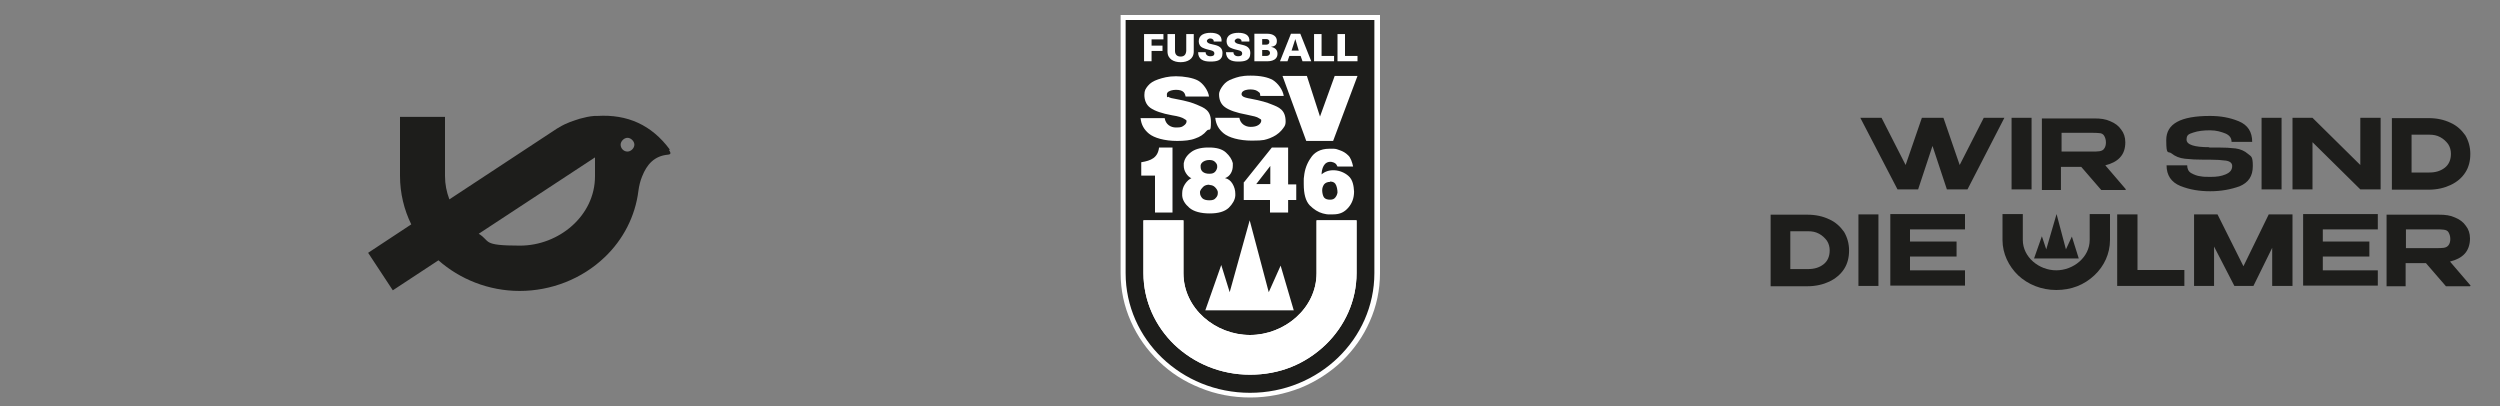
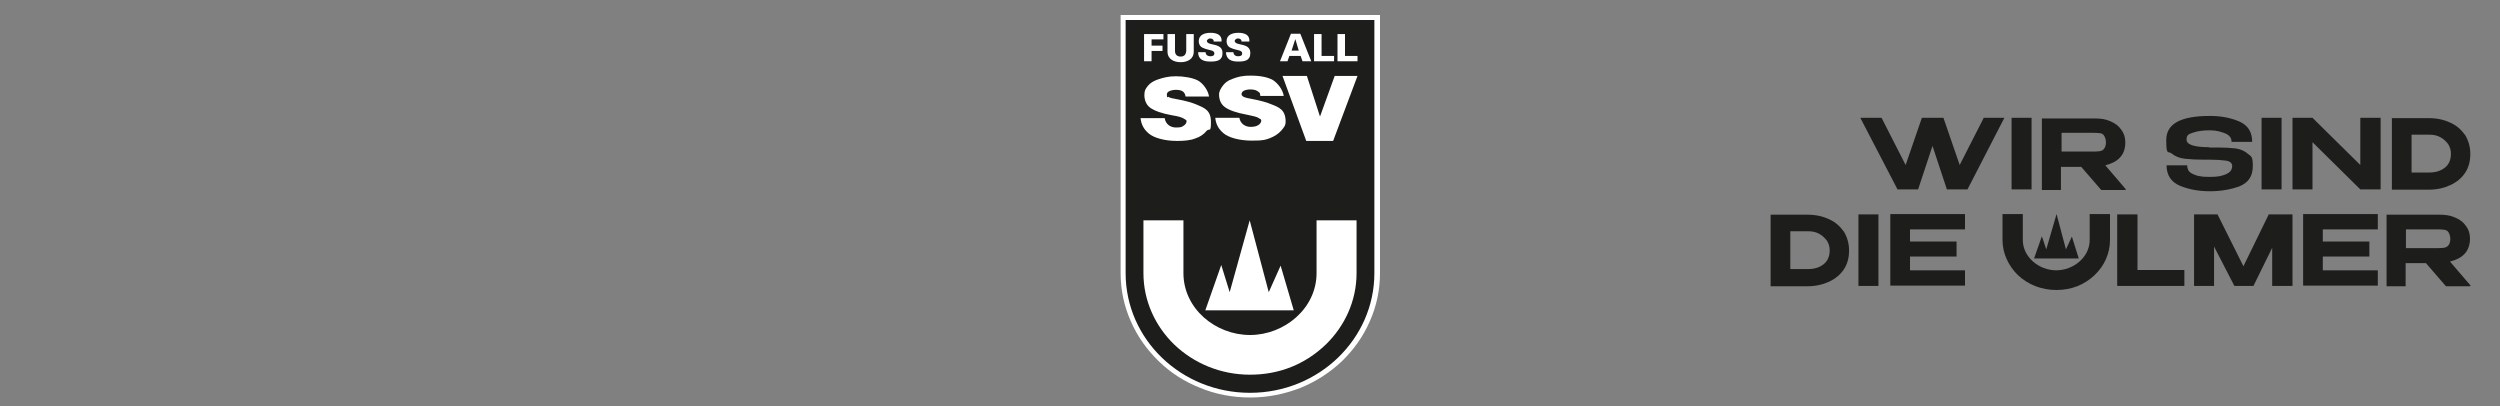
<svg xmlns="http://www.w3.org/2000/svg" viewBox="0 0 800 130" version="1.1">
  <rect x="0" y="0" width="800" height="130" fill="#808080" stroke="none" />
  <defs>
    <style>
      .cls-1 {
        fill: none;
      }

      .cls-2 {
        fill: #1d1d1b;
      }

      .cls-3 {
        clip-path: url(#clippath-1);
      }

      .cls-4 {
        clip-path: url(#clippath-3);
      }

      .cls-5 {
        clip-path: url(#clippath-4);
      }

      .cls-6 {
        clip-path: url(#clippath-2);
      }

      .cls-7 {
        clip-path: url(#clippath-6);
      }

      .cls-8 {
        clip-path: url(#clippath-5);
      }

      .cls-9 {
        fill: #fff;
      }

      .cls-10 {
        clip-path: url(#clippath);
      }
    </style>
    <clipPath id="clippath">
      <rect height="122.5" width="82.8" y="4.8" x="358.6" class="cls-1" />
    </clipPath>
    <clipPath id="clippath-1">
-       <rect height="122.5" width="82.8" y="4.8" x="358.6" class="cls-1" />
-     </clipPath>
+       </clipPath>
    <clipPath id="clippath-2">
      <rect height="122.5" width="82.8" y="4.8" x="358.6" class="cls-1" />
    </clipPath>
    <clipPath id="clippath-3">
      <rect height="122.5" width="82.8" y="4.8" x="358.6" class="cls-1" />
    </clipPath>
    <clipPath id="clippath-4">
      <rect height="55.8" width="224" y="37.1" x="566.6" class="cls-1" />
    </clipPath>
    <clipPath id="clippath-5">
      <rect height="55.8" width="224" y="37.1" x="566.6" class="cls-1" />
    </clipPath>
    <clipPath id="clippath-6">
-       <rect height="56" width="96.9" y="37" x="117.9" class="cls-1" />
-     </clipPath>
+       </clipPath>
  </defs>
  <g>
    <g id="Ebene_1">
      <g>
        <g class="cls-10">
          <g>
            <path d="M400,126.4c-10.8,0-21-4.1-28.7-11.4-7.7-7.4-11.9-17.2-11.9-27.6V5.6h81.2v81.8c0,10.4-4.2,20.3-11.9,27.6-7.7,7.4-17.9,11.4-28.7,11.4" class="cls-2" />
            <path d="M441.4,4.8h-82.8v82.6c0,5.4,1.1,10.6,3.3,15.5,2.1,4.8,5.1,9,8.9,12.7s8.2,6.5,13.2,8.5c5.1,2.1,10.5,3.1,16.1,3.1s11-1.1,16.1-3.1c4.9-2,9.4-4.9,13.2-8.5,3.8-3.7,6.8-7.9,8.9-12.7,2.2-4.9,3.3-10.2,3.3-15.5V4.8h-.2ZM439.8,6.4v81c0,21.1-17.8,38.3-39.8,38.3s-39.8-17.1-39.8-38.3V6.4h79.7-.1Z" class="cls-9" />
          </g>
        </g>
        <polygon points="385.7 99.3 390.8 84.8 393.5 93.5 399.9 70.5 406 93.5 409.8 85 414 99.3 385.7 99.3" class="cls-9" />
        <g class="cls-3">
          <g>
            <path d="M378.7,70.5h-12.8v16.9c0,8.9,3.8,17,9.9,22.9,6.2,5.9,14.7,9.6,24.2,9.6s17.7-3.4,24.2-9.6c6.1-5.9,9.9-14,9.9-22.9v-16.9h-12.8v16.9c0,11.3-10.3,19.8-21.3,19.8s-21.3-8.4-21.3-19.8v-16.9h0Z" class="cls-9" />
            <path d="M425.6,58.2c-.8,0-1.5.3-1.9.8-.4.6-.6,1.2-.6,1.9s.2,1.8.6,2.3c.4.5,1.1.7,1.9.7s1.3-.2,1.7-.7c.4-.5.6-1,.7-1.6,0-.8-.2-2.1-.7-2.8-.4-.5-.9-.7-1.7-.7M422.8,55.9c2.2-2.1,6.2-1.8,8.7.4,1.4,1.2,1.7,3.2,1.8,5,0,2-.6,3.7-1.8,5.1-1.2,1.4-2.6,2.2-4.9,2.2s-1,0-1.6,0-1.1-.2-1.7-.3c-1.5-.4-2.9-1.3-4.2-2.6-1.3-1.4-1.9-3.6-1.9-6.8s0-.8,0-1.2,0-.8.1-1.3c.2-2.1.9-4.1,2.1-5.8,1.1-1.8,3.1-3,5.9-3s.9,0,1.5,0,1.3.2,2,.5c.9.3,1.8.8,2.6,1.6.8.7,1.3,2.2,1.6,3.6h-5c-.2-.4-.4-.8-.7-1-.4-.3-.8-.4-1.2-.5-2.5-.3-3.2,2.3-3.2,4.2M398.1,58.3l8.9-11.1h5.2v11.8h2.6v5h-2.6v4h-5.8v-4h-8.4v-5.7h0ZM402,58.9h4.5v-5.8l-4.5,5.8ZM381.4,57.1c-.8-.3-1.4-.9-1.9-1.7s-.7-1.6-.7-2.4,0-.3,0-.4v-.4c.2-1.2.9-2.4,2.2-3.4,1.2-1,3.1-1.6,5.6-1.6h.3c2.4,0,4.2.5,5.4,1.6s1.9,2.2,2.2,3.4v.8c0,.9-.2,1.7-.6,2.4s-1,1.3-1.9,1.6c1,.2,1.8.8,2.4,1.8s.9,2.1.9,3.2v.6c-.1,1.4-.9,2.7-2.1,3.9-1.3,1.2-3.3,1.8-6.1,1.8s-5.1-.6-6.5-1.8c-1.4-1.2-2.2-2.5-2.3-3.9v-.6h0v-.2c0-1,.3-2,.9-2.9s1.3-1.6,2.3-2M387,59.1c-.8,0-1.5.2-2,.7s-.8.9-1,1.5v.4c0,.7.3,1.2.7,1.7.5.5,1.3.7,2.3.7s1.6-.2,2-.7c.5-.5.7-1,.7-1.6s0,0,0-.2v-.2c-.1-.5-.4-1-.9-1.5s-1.1-.7-1.8-.7M387,51.2c-.8,0-1.4.2-1.9.5s-.8.7-.9,1.2v.5c0,.6.2,1.2.7,1.6.5.4,1.2.6,2.1.6s1.4-.2,1.8-.6c.4-.4.6-.9.7-1.4h0v-.5c0-.5-.3-.9-.7-1.3-.4-.4-1-.6-1.7-.6M365.3,51.9c3-.5,5.2-1.4,5.6-4.7h4.3v20.8h-5.6v-11.8h-4.4v-4.3h.1Z" class="cls-9" />
          </g>
        </g>
        <polygon points="368.5 19.6 366.1 19.6 366.1 10.9 372.3 10.9 372.3 12.6 368.5 12.6 368.5 14.6 372 14.6 372 16.3 368.5 16.3 368.5 19.6" class="cls-9" />
        <g class="cls-6">
          <g>
            <path d="M382,10.9v5.6c0,2.4-2,3.4-4.2,3.4s-4.2-1-4.2-3.4v-5.6h2.4v5.4c0,1.1.6,1.8,1.8,1.8s1.7-.7,1.8-1.8v-5.4h2.4Z" class="cls-9" />
            <path d="M388.4,13.4c0-.3,0-.6-.3-.8-.2-.2-.5-.3-.9-.3s-1,.4-1,.8c0,.6.8.9,1.4,1,1.5.4,3.6.5,3.6,2.9s-1.8,2.7-3.9,2.7-3.9-.6-3.9-3h2.4c0,.8.6,1.3,1.5,1.3s1.3-.3,1.3-.9c0-1.2-1.8-.9-3.7-1.8-.9-.4-1.3-1.2-1.3-2.1,0-2.1,1.9-2.7,3.8-2.7s3.7.6,3.5,2.8h-2.5Z" class="cls-9" />
            <path d="M397.3,13.4c0-.3,0-.6-.3-.8-.2-.2-.5-.3-.9-.3s-1,.4-1,.8c0,.6.8.9,1.4,1,1.5.4,3.6.5,3.6,2.9s-1.8,2.7-3.9,2.7-3.8-.6-3.9-3h2.4c0,.8.6,1.3,1.5,1.3s1.3-.3,1.3-.9c0-1.2-1.8-.9-3.7-1.8-.9-.4-1.3-1.2-1.3-2.1,0-2.1,1.9-2.7,3.8-2.7s3.7.6,3.5,2.8h-2.5Z" class="cls-9" />
-             <path d="M405.3,17.9c.6,0,1.1-.4,1.1-.9s-.3-.9-.9-1h-1.6v1.9h1.4ZM403.9,14.3h1.2c.7,0,1.1-.3,1.1-.9s-.4-.9-1-.9h-1.3v1.8h0ZM401.4,19.6v-8.8h4.2c1.7,0,3,.8,3,2.3s-.9,1.7-1.9,1.9h0c1.2.2,2.1.9,2.1,2.2,0,2.6-3.3,2.4-3.3,2.4h-4.1Z" class="cls-9" />
          </g>
        </g>
        <path d="M415.6,16.2l-1.1-3.7h0l-1.2,3.7h2.4,0ZM409.6,19.6l3.5-8.8h3l3.5,8.8h-2.8l-.6-1.7h-3.6l-.6,1.7h-2.4Z" class="cls-9" />
        <polygon points="420.5 19.6 420.5 10.9 422.9 10.9 422.9 17.9 426.9 17.9 426.9 19.6 420.5 19.6" class="cls-9" />
        <polygon points="428 19.6 428 10.9 430.4 10.9 430.4 17.9 434.4 17.9 434.4 19.6 428 19.6" class="cls-9" />
        <polygon points="410.4 24.3 410.4 24.3 418.2 24.3 422.4 37.3 427.1 24.3 434.4 24.3 426.6 45.1 418 45.1 410.4 24.3" class="cls-9" />
        <g class="cls-4">
          <g>
            <path d="M388.9,37.8c.2,2,1.1,3.6,2.7,4.9,1.6,1.3,4.9,2.3,9,2.3s4.3-.3,5.8-.8c1.5-.6,2.7-1.4,3.6-2.4.9-1.1,1.4-1.6,1.4-2.9,0-3.8-2.2-4.6-4.5-5.5-1.4-.6-3.4-1.2-6.6-1.8-1.3-.2-2.2-.5-2.5-.7-.4-.3-.5-.5-.5-.8,0-1.7,3.8-1.8,5-1s.8.7,1,1.6h7.5c-.3-2-1.9-4.1-3.5-5.1-1.6-.9-4-1.4-7.1-1.4s-4.3.5-5.7,1c-1.5.5-2.4,1.2-3.1,2.1s-1.3,1.9-1.3,2.9c0,1.6.5,3.1,1.9,4.1s3.7,1.8,7,2.4c2,.4,3.3.7,3.8,1.1.6.4.8.3.8.8s-.3,1-.9,1.4-1.4.6-2.5.6c-1.7,0-3.3-1-3.6-2.9h-7.8.1Z" class="cls-9" />
            <path d="M364.9,37.8h7.8c.3,2,1.9,3,3.6,3s1.9-.2,2.5-.6c.6-.4.9-.9.9-1.4s-.3-.4-.8-.8c-.6-.4-1.8-.8-3.8-1.1-3.3-.6-5.6-1.4-7-2.4s-1.9-2.6-1.9-4.1.4-2,1.1-2.9,1.8-1.6,3.3-2.1,3.2-1,5.7-1,5.5.5,7.1,1.4,3.2,3.1,3.5,5.1h-7.5c-.2-.9-.4-1.3-1-1.7-1.1-.8-5-.6-5,1s.2.6.5.8c.4.3,1.2.5,2.5.7,3.3.6,5.2,1.2,6.6,1.8,2.3,1,4.5,1.7,4.5,5.5s-.5,1.8-1.4,2.9c-.9,1.1-2.1,1.9-3.6,2.4-1.5.6-3.5.8-5.8.8-4.1,0-7.4-1-9-2.3s-2.5-2.9-2.7-4.9" class="cls-9" />
            <path d="M378.7,70.5h-12.8v16.9c0,8.9,3.8,17,9.9,22.9,6.2,5.9,14.7,9.6,24.2,9.6s17.7-3.4,24.2-9.6c6.1-5.9,9.9-14,9.9-22.9v-16.9h-12.8v16.9c0,11.3-10.3,19.8-21.3,19.8s-21.3-8.4-21.3-19.8v-16.9h0Z" class="cls-9" />
          </g>
        </g>
      </g>
      <g>
        <g class="cls-5">
          <g>
            <path d="M784.1,76.4c0,.9-.2,1.6-.6,2.1s-.9.7-1.5.8-1.5.1-2.7.1h-9.4v-6h9.4c1.2,0,2,0,2.7.1s1.2.3,1.5.8c.3.5.6,1.2.6,2.2M790.6,91.4l-6.6-7.7c2-.5,3.6-1.3,4.7-2.5s1.7-2.9,1.7-4.9h0c0-1.6-.5-3-1.3-4-.8-1.2-2-2.1-3.5-2.7-1.5-.7-3.1-.9-5.1-.9h-16.8v22.9h6.1v-7.4h6.5l6.4,7.4h7.7ZM758.2,77.3h-14.9v-3.9h17.6v-4.9h-23.9v22.9h23.9v-4.9h-17.6c0,.1,0-4.4,0-4.4h14.9v-4.7h0ZM726,68.6l-8.1,16.6-8.3-16.6h-7.5v22.9h6.4v-12.6l6.5,12.6h6.1l6-12.2v12.2h6.5v-22.9h-7.5ZM677.5,68.6v22.9h21.5v-5.1h-15v-17.8h-6.5ZM626.1,77.3h-14.9v-3.9h17.6v-4.9h-23.9v22.9h23.9v-4.9h-17.6c0,.1,0-4.4,0-4.4h14.9v-4.7h0ZM601.1,68.6h-6.4v22.9h6.4v-22.9ZM572.9,86.1v-12.1h5.7c1.3,0,2.4.2,3.5.8s1.8,1.3,2.5,2.2c.6.9.9,2,.9,3.1,0,2-.7,3.5-2,4.5s-2.9,1.5-4.9,1.5h-5.8ZM591.7,80.1c0-2.2-.6-4.2-1.6-5.9-1.2-1.7-2.7-3.1-4.7-4-2.1-1-4.4-1.5-7-1.5h-11.8v22.9h11.8c2.7,0,5.1-.6,7-1.5s3.6-2.3,4.7-4,1.6-3.7,1.6-5.9" class="cls-2" />
            <path d="M771.7,55.2v-12.1h5.7c1.3,0,2.4.2,3.5.8s1.8,1.3,2.5,2.2c.6.9.9,2,.9,3.1,0,2-.7,3.5-2,4.5-1.3,1-2.9,1.5-4.9,1.5h-5.8ZM790.5,49.2c0-2.2-.6-4.2-1.6-5.9-1.2-1.7-2.7-3.1-4.7-4-2.1-1-4.4-1.5-7-1.5h-11.8v22.9h11.8c2.7,0,5.1-.6,7-1.5,2.1-1,3.6-2.3,4.7-4s1.6-3.7,1.6-5.9M740,37.7h-6.4v22.9h6.4v-15.1l15.3,15.1h6.5v-22.9h-6.5v15.1l-15.3-15.1ZM733.6,37.7v22.9h6.4l-6.4-22.9ZM730.1,37.7h-6.4v22.9h6.4v-22.9ZM706.9,47.1c-4.7,0-7.2-.8-7.2-2.4s.7-1.8,2.2-2.3c1.5-.5,3.2-.7,5.3-.7s3.6.5,4.9,1c1.4.6,2,1.5,2,2.7h6.6c0-3.2-1.4-5.4-4.3-6.6s-5.9-1.7-9.2-1.7c-9.4,0-14,2.5-14,7.7s.6,3.4,1.7,4.3,2.5,1.5,4.3,1.7,3.8.3,6.2.3h2c1.8,0,3.5.1,4.9.3,1.3.2,2,.8,2,1.7h0c0,1.3-.7,2.1-2.1,2.7s-2.9.8-4.7.8-2.3,0-3.4-.2c-1-.1-2-.5-2.9-1s-1.3-1.4-1.3-2.5h-6.6c0,3.2,1.5,5.4,4.4,6.6,3,1.2,6.1,1.7,9.6,1.7s6.6-.6,9.4-1.6c2.8-1.2,4.2-3.2,4.2-6.5s-.6-3-1.6-3.9c-1-.9-2.4-1.5-3.9-1.7-1.6-.2-3.5-.3-5.7-.3h-2.7ZM673.9,45.5c0,.9-.2,1.6-.6,2.1-.3.5-.9.7-1.5.8s-1.5.1-2.7.1h-9.4v-6h9.4c1.2,0,2,0,2.7.1.6,0,1.2.3,1.5.8s.6,1.2.6,2.2M680.3,60.6l-6.6-7.7c2-.5,3.6-1.3,4.7-2.5,1.2-1.3,1.7-2.9,1.7-4.9h0c0-1.6-.5-3-1.3-4-.8-1.2-2-2.1-3.5-2.7-1.5-.7-3.1-.9-5.1-.9h-16.8v22.9h6.1v-7.4h6.5l6.4,7.4h7.7ZM650.1,37.7h-6.4v22.9h6.4v-22.9ZM621.8,37.7h-6.8l-5.2,15.1-7.7-15.1h-6.8l11.9,22.9h6.6l4.6-13.9,4.6,13.9h6.6l11.8-22.9h-6.6l-7.7,15.1-5.2-15.1Z" class="cls-2" />
          </g>
        </g>
        <polygon points="650.9 82.7 653.4 75.6 654.8 79.8 658.1 68.5 661.1 79.8 663 75.7 665.2 82.7 650.9 82.7" class="cls-2" />
        <g class="cls-8">
          <path d="M647.3,68.5h-6.5v8.3c0,4.4,2,8.4,5,11.3,3.1,2.9,7.4,4.7,12.2,4.7s8.9-1.6,12.2-4.7c3.1-2.9,5-6.9,5-11.3v-8.3h-6.5v8.3c0,5.5-5.2,9.7-10.7,9.7s-10.7-4.2-10.7-9.7v-8.3Z" class="cls-2" />
        </g>
      </g>
      <g class="cls-7">
        <path d="M200.8,48.5c-1.3,0-2.2-1.1-2.2-2.2s1.1-2.2,2.2-2.2,2.2,1.1,2.2,2.2-1.1,2.2-2.2,2.2M190.4,50.4v6c0,12.7-11.6,22.2-24,22.2s-9.3-1.4-13.2-3.8l37.3-24.5h-.1ZM214.3,47.8c-5.8-7.8-13.5-11.3-23.2-10.7h-.9c-1.6.1-3.2.5-4.7.9-2.1.7-4,1.2-6.5,2.7,0,0-.6.4-.7.4l-34.5,22.7c-.9-2.4-1.4-4.8-1.4-7.5v-18.9h-14.4v18.9c0,5.5,1.3,10.8,3.6,15.5l-13.8,9.1,7.9,12,14.6-9.6c6.8,6,16,9.8,26,9.8s19.9-3.8,27.2-10.8c5.9-5.6,9.8-13.1,10.8-21.3h0c.2-1.5.6-3.2,1.2-4.6,1.5-3.8,3.9-6.5,8.2-6.9,1.3-.1.8-.8.4-1.5h.1Z" class="cls-2" />
      </g>
    </g>
  </g>
</svg>